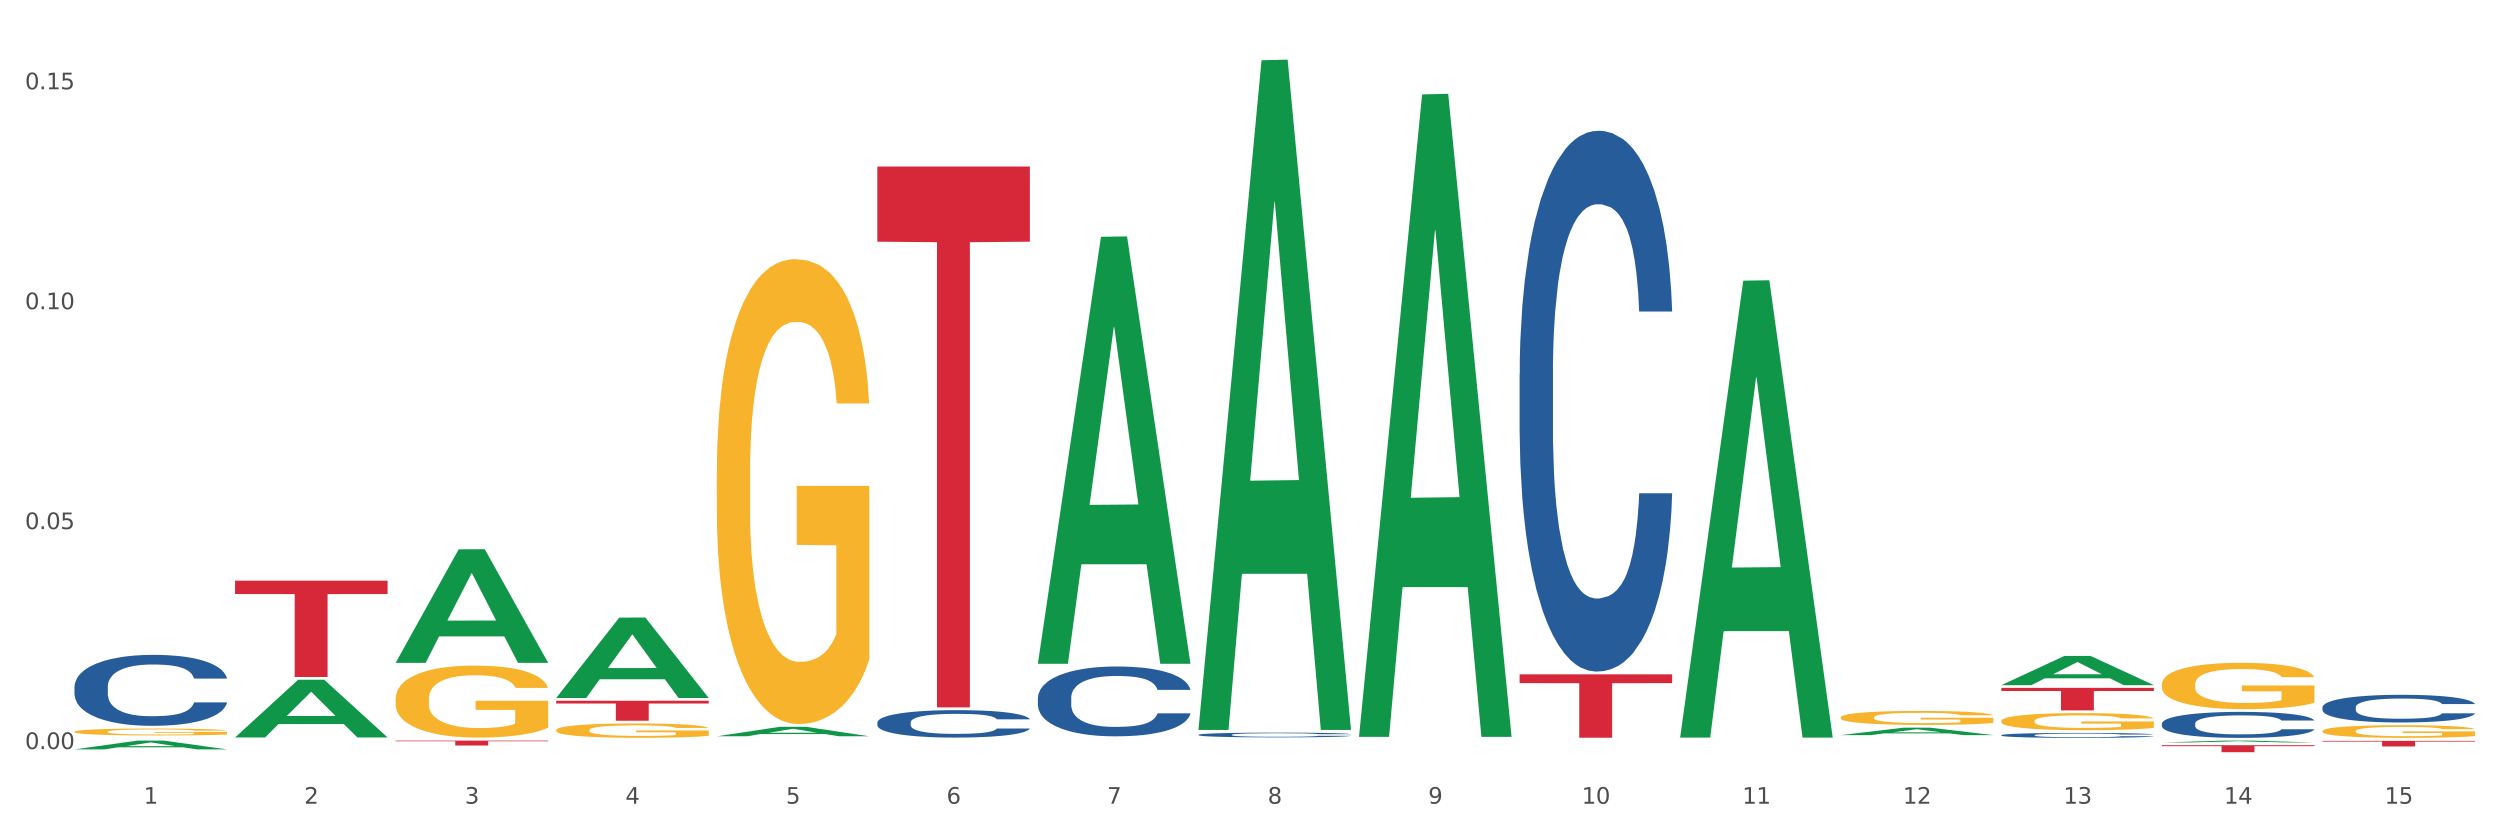
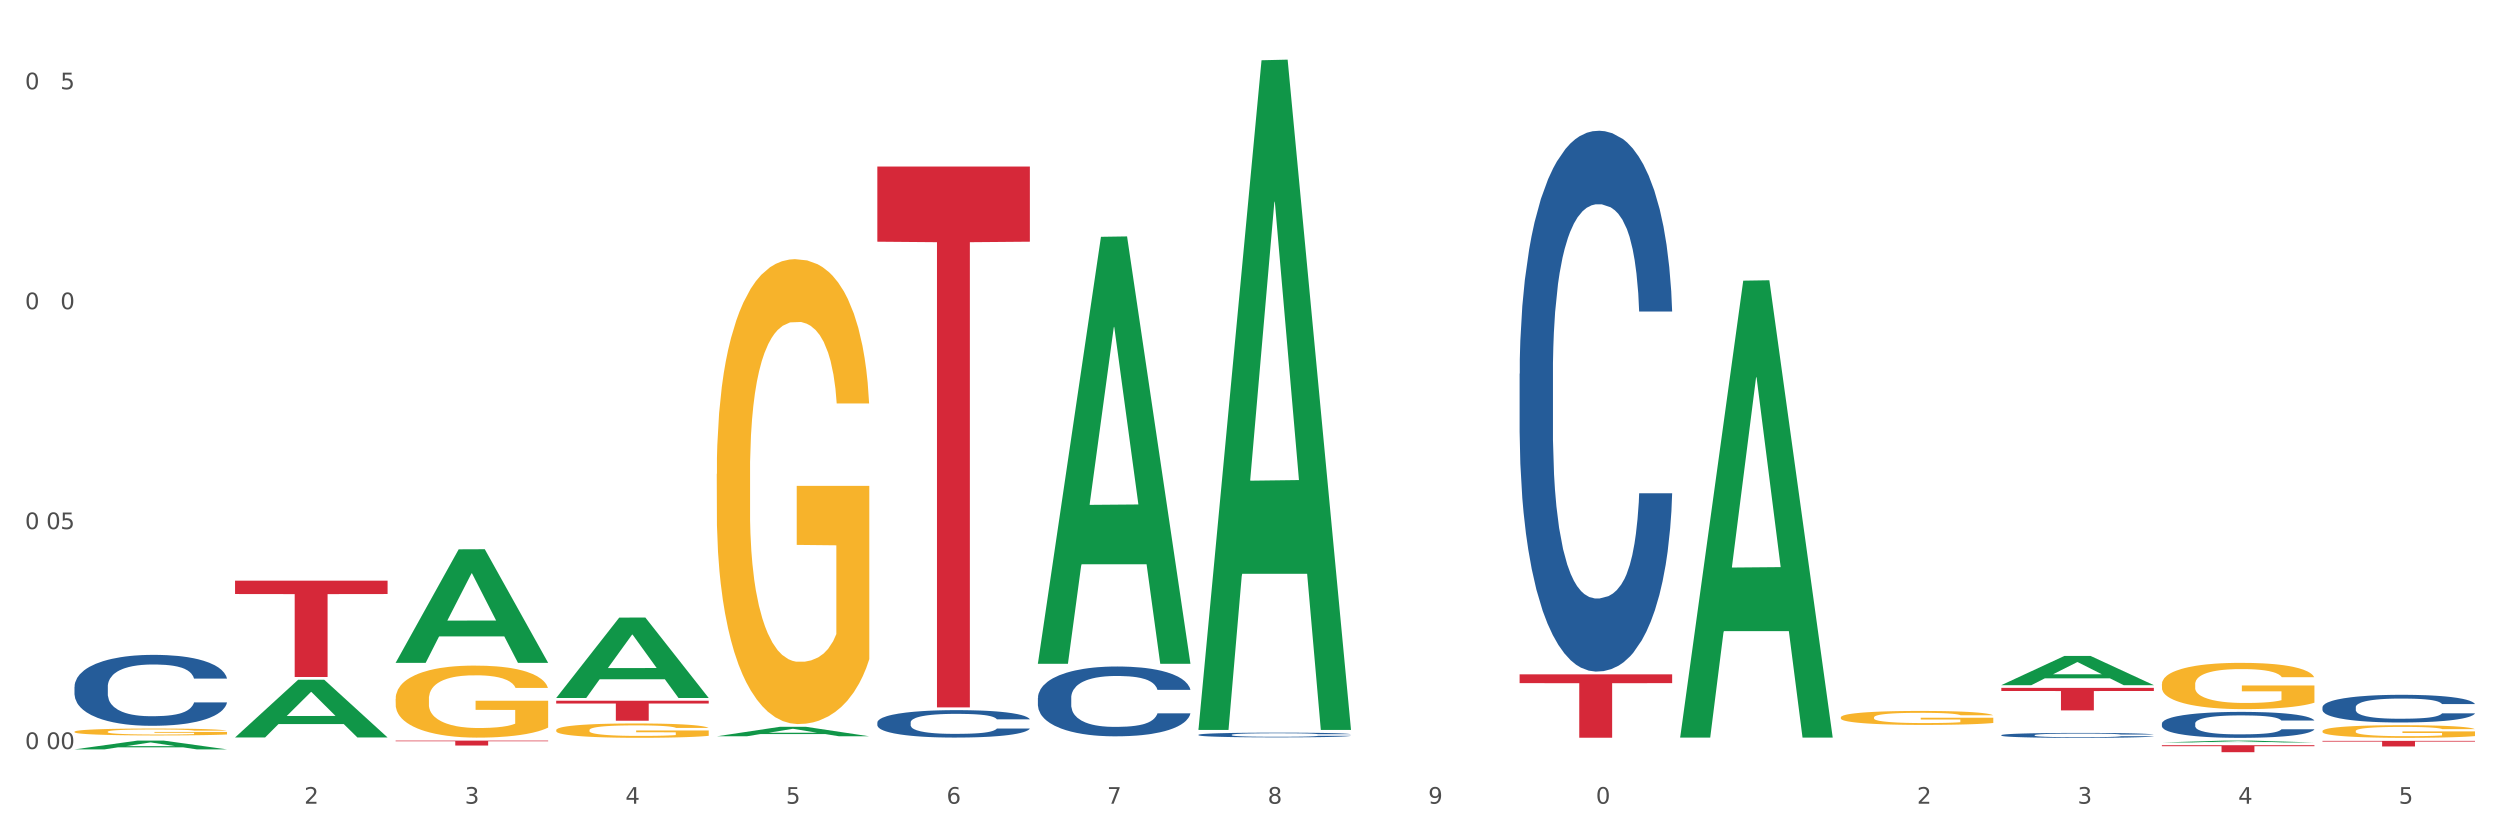
<svg xmlns="http://www.w3.org/2000/svg" xmlns:xlink="http://www.w3.org/1999/xlink" width="1080pt" height="360pt" viewBox="0 0 1080 360" version="1.1">
  <rect x="0" y="0" width="1080" height="360" fill="#333333" stroke="none" />
  <defs>
    <style type="text/css">*{stroke-linejoin: round; stroke-linecap: butt}</style>
  </defs>
  <g id="figure_1">
    <g id="patch_1">
      <path d="M 0 360  L 1080 360  L 1080 0  L 0 0  z " style="fill: #ffffff; stroke: #ffffff; stroke-linejoin: miter" />
    </g>
    <g id="axes_1">
      <g id="matplotlib.axis_1">
        <g id="xtick_1">
          <g id="text_1">
            <g style="fill: #4d4d4d" transform="translate(62.07 347.204) scale(0.096 -0.096)">
              <defs>
-                 <path id="DejaVuSans-31" d="M 794 531  L 1825 531  L 1825 4091  L 703 3866  L 703 4441  L 1819 4666  L 2450 4666  L 2450 531  L 3481 531  L 3481 0  L 794 0  L 794 531  z " transform="scale(0.016)" />
-               </defs>
+                 </defs>
              <use xlink:href="#DejaVuSans-31" />
            </g>
          </g>
        </g>
        <g id="xtick_2">
          <g id="text_2">
            <g style="fill: #4d4d4d" transform="translate(131.436 347.204) scale(0.096 -0.096)">
              <defs>
                <path id="DejaVuSans-32" d="M 1228 531  L 3431 531  L 3431 0  L 469 0  L 469 531  Q 828 903 1448 1529  Q 2069 2156 2228 2338  Q 2531 2678 2651 2914  Q 2772 3150 2772 3378  Q 2772 3750 2511 3984  Q 2250 4219 1831 4219  Q 1534 4219 1204 4116  Q 875 4013 500 3803  L 500 4441  Q 881 4594 1212 4672  Q 1544 4750 1819 4750  Q 2544 4750 2975 4387  Q 3406 4025 3406 3419  Q 3406 3131 3298 2873  Q 3191 2616 2906 2266  Q 2828 2175 2409 1742  Q 1991 1309 1228 531  z " transform="scale(0.016)" />
              </defs>
              <use xlink:href="#DejaVuSans-32" />
            </g>
          </g>
        </g>
        <g id="xtick_3">
          <g id="text_3">
            <g style="fill: #4d4d4d" transform="translate(200.802 347.204) scale(0.096 -0.096)">
              <defs>
                <path id="DejaVuSans-33" d="M 2597 2516  Q 3050 2419 3304 2112  Q 3559 1806 3559 1356  Q 3559 666 3084 287  Q 2609 -91 1734 -91  Q 1441 -91 1130 -33  Q 819 25 488 141  L 488 750  Q 750 597 1062 519  Q 1375 441 1716 441  Q 2309 441 2620 675  Q 2931 909 2931 1356  Q 2931 1769 2642 2001  Q 2353 2234 1838 2234  L 1294 2234  L 1294 2753  L 1863 2753  Q 2328 2753 2575 2939  Q 2822 3125 2822 3475  Q 2822 3834 2567 4026  Q 2313 4219 1838 4219  Q 1578 4219 1281 4162  Q 984 4106 628 3988  L 628 4550  Q 988 4650 1302 4700  Q 1616 4750 1894 4750  Q 2613 4750 3031 4423  Q 3450 4097 3450 3541  Q 3450 3153 3228 2886  Q 3006 2619 2597 2516  z " transform="scale(0.016)" />
              </defs>
              <use xlink:href="#DejaVuSans-33" />
            </g>
          </g>
        </g>
        <g id="xtick_4">
          <g id="text_4">
            <g style="fill: #4d4d4d" transform="translate(270.169 347.204) scale(0.096 -0.096)">
              <defs>
                <path id="DejaVuSans-34" d="M 2419 4116  L 825 1625  L 2419 1625  L 2419 4116  z M 2253 4666  L 3047 4666  L 3047 1625  L 3713 1625  L 3713 1100  L 3047 1100  L 3047 0  L 2419 0  L 2419 1100  L 313 1100  L 313 1709  L 2253 4666  z " transform="scale(0.016)" />
              </defs>
              <use xlink:href="#DejaVuSans-34" />
            </g>
          </g>
        </g>
        <g id="xtick_5">
          <g id="text_5">
            <g style="fill: #4d4d4d" transform="translate(339.535 347.204) scale(0.096 -0.096)">
              <defs>
                <path id="DejaVuSans-35" d="M 691 4666  L 3169 4666  L 3169 4134  L 1269 4134  L 1269 2991  Q 1406 3038 1543 3061  Q 1681 3084 1819 3084  Q 2600 3084 3056 2656  Q 3513 2228 3513 1497  Q 3513 744 3044 326  Q 2575 -91 1722 -91  Q 1428 -91 1123 -41  Q 819 9 494 109  L 494 744  Q 775 591 1075 516  Q 1375 441 1709 441  Q 2250 441 2565 725  Q 2881 1009 2881 1497  Q 2881 1984 2565 2268  Q 2250 2553 1709 2553  Q 1456 2553 1204 2497  Q 953 2441 691 2322  L 691 4666  z " transform="scale(0.016)" />
              </defs>
              <use xlink:href="#DejaVuSans-35" />
            </g>
          </g>
        </g>
        <g id="xtick_6">
          <g id="text_6">
            <g style="fill: #4d4d4d" transform="translate(408.901 347.204) scale(0.096 -0.096)">
              <defs>
                <path id="DejaVuSans-36" d="M 2113 2584  Q 1688 2584 1439 2293  Q 1191 2003 1191 1497  Q 1191 994 1439 701  Q 1688 409 2113 409  Q 2538 409 2786 701  Q 3034 994 3034 1497  Q 3034 2003 2786 2293  Q 2538 2584 2113 2584  z M 3366 4563  L 3366 3988  Q 3128 4100 2886 4159  Q 2644 4219 2406 4219  Q 1781 4219 1451 3797  Q 1122 3375 1075 2522  Q 1259 2794 1537 2939  Q 1816 3084 2150 3084  Q 2853 3084 3261 2657  Q 3669 2231 3669 1497  Q 3669 778 3244 343  Q 2819 -91 2113 -91  Q 1303 -91 875 529  Q 447 1150 447 2328  Q 447 3434 972 4092  Q 1497 4750 2381 4750  Q 2619 4750 2861 4703  Q 3103 4656 3366 4563  z " transform="scale(0.016)" />
              </defs>
              <use xlink:href="#DejaVuSans-36" />
            </g>
          </g>
        </g>
        <g id="xtick_7">
          <g id="text_7">
            <g style="fill: #4d4d4d" transform="translate(478.267 347.204) scale(0.096 -0.096)">
              <defs>
                <path id="DejaVuSans-37" d="M 525 4666  L 3525 4666  L 3525 4397  L 1831 0  L 1172 0  L 2766 4134  L 525 4134  L 525 4666  z " transform="scale(0.016)" />
              </defs>
              <use xlink:href="#DejaVuSans-37" />
            </g>
          </g>
        </g>
        <g id="xtick_8">
          <g id="text_8">
            <g style="fill: #4d4d4d" transform="translate(547.634 347.204) scale(0.096 -0.096)">
              <defs>
                <path id="DejaVuSans-38" d="M 2034 2216  Q 1584 2216 1326 1975  Q 1069 1734 1069 1313  Q 1069 891 1326 650  Q 1584 409 2034 409  Q 2484 409 2743 651  Q 3003 894 3003 1313  Q 3003 1734 2745 1975  Q 2488 2216 2034 2216  z M 1403 2484  Q 997 2584 770 2862  Q 544 3141 544 3541  Q 544 4100 942 4425  Q 1341 4750 2034 4750  Q 2731 4750 3128 4425  Q 3525 4100 3525 3541  Q 3525 3141 3298 2862  Q 3072 2584 2669 2484  Q 3125 2378 3379 2068  Q 3634 1759 3634 1313  Q 3634 634 3220 271  Q 2806 -91 2034 -91  Q 1263 -91 848 271  Q 434 634 434 1313  Q 434 1759 690 2068  Q 947 2378 1403 2484  z M 1172 3481  Q 1172 3119 1398 2916  Q 1625 2713 2034 2713  Q 2441 2713 2670 2916  Q 2900 3119 2900 3481  Q 2900 3844 2670 4047  Q 2441 4250 2034 4250  Q 1625 4250 1398 4047  Q 1172 3844 1172 3481  z " transform="scale(0.016)" />
              </defs>
              <use xlink:href="#DejaVuSans-38" />
            </g>
          </g>
        </g>
        <g id="xtick_9">
          <g id="text_9">
            <g style="fill: #4d4d4d" transform="translate(617 347.204) scale(0.096 -0.096)">
              <defs>
                <path id="DejaVuSans-39" d="M 703 97  L 703 672  Q 941 559 1184 500  Q 1428 441 1663 441  Q 2288 441 2617 861  Q 2947 1281 2994 2138  Q 2813 1869 2534 1725  Q 2256 1581 1919 1581  Q 1219 1581 811 2004  Q 403 2428 403 3163  Q 403 3881 828 4315  Q 1253 4750 1959 4750  Q 2769 4750 3195 4129  Q 3622 3509 3622 2328  Q 3622 1225 3098 567  Q 2575 -91 1691 -91  Q 1453 -91 1209 -44  Q 966 3 703 97  z M 1959 2075  Q 2384 2075 2632 2365  Q 2881 2656 2881 3163  Q 2881 3666 2632 3958  Q 2384 4250 1959 4250  Q 1534 4250 1286 3958  Q 1038 3666 1038 3163  Q 1038 2656 1286 2365  Q 1534 2075 1959 2075  z " transform="scale(0.016)" />
              </defs>
              <use xlink:href="#DejaVuSans-39" />
            </g>
          </g>
        </g>
        <g id="xtick_10">
          <g id="text_10">
            <g style="fill: #4d4d4d" transform="translate(683.312 347.204) scale(0.096 -0.096)">
              <defs>
                <path id="DejaVuSans-30" d="M 2034 4250  Q 1547 4250 1301 3770  Q 1056 3291 1056 2328  Q 1056 1369 1301 889  Q 1547 409 2034 409  Q 2525 409 2770 889  Q 3016 1369 3016 2328  Q 3016 3291 2770 3770  Q 2525 4250 2034 4250  z M 2034 4750  Q 2819 4750 3233 4129  Q 3647 3509 3647 2328  Q 3647 1150 3233 529  Q 2819 -91 2034 -91  Q 1250 -91 836 529  Q 422 1150 422 2328  Q 422 3509 836 4129  Q 1250 4750 2034 4750  z " transform="scale(0.016)" />
              </defs>
              <use xlink:href="#DejaVuSans-31" />
              <use xlink:href="#DejaVuSans-30" transform="translate(63.623 0)" />
            </g>
          </g>
        </g>
        <g id="xtick_11">
          <g id="text_11">
            <g style="fill: #4d4d4d" transform="translate(752.678 347.204) scale(0.096 -0.096)">
              <use xlink:href="#DejaVuSans-31" />
              <use xlink:href="#DejaVuSans-31" transform="translate(63.623 0)" />
            </g>
          </g>
        </g>
        <g id="xtick_12">
          <g id="text_12">
            <g style="fill: #4d4d4d" transform="translate(822.044 347.204) scale(0.096 -0.096)">
              <use xlink:href="#DejaVuSans-31" />
              <use xlink:href="#DejaVuSans-32" transform="translate(63.623 0)" />
            </g>
          </g>
        </g>
        <g id="xtick_13">
          <g id="text_13">
            <g style="fill: #4d4d4d" transform="translate(891.411 347.204) scale(0.096 -0.096)">
              <use xlink:href="#DejaVuSans-31" />
              <use xlink:href="#DejaVuSans-33" transform="translate(63.623 0)" />
            </g>
          </g>
        </g>
        <g id="xtick_14">
          <g id="text_14">
            <g style="fill: #4d4d4d" transform="translate(960.777 347.204) scale(0.096 -0.096)">
              <use xlink:href="#DejaVuSans-31" />
              <use xlink:href="#DejaVuSans-34" transform="translate(63.623 0)" />
            </g>
          </g>
        </g>
        <g id="xtick_15">
          <g id="text_15">
            <g style="fill: #4d4d4d" transform="translate(1030.143 347.204) scale(0.096 -0.096)">
              <use xlink:href="#DejaVuSans-31" />
              <use xlink:href="#DejaVuSans-35" transform="translate(63.623 0)" />
            </g>
          </g>
        </g>
        <g id="xtick_16" />
        <g id="xtick_17" />
        <g id="xtick_18" />
        <g id="xtick_19" />
        <g id="xtick_20" />
        <g id="xtick_21" />
        <g id="xtick_22" />
        <g id="xtick_23" />
        <g id="xtick_24" />
        <g id="xtick_25" />
        <g id="xtick_26" />
        <g id="xtick_27" />
        <g id="xtick_28" />
        <g id="xtick_29" />
      </g>
      <g id="matplotlib.axis_2">
        <g id="ytick_1">
          <g id="text_16">
            <g style="fill: #4d4d4d" transform="translate(10.8 323.58) scale(0.096 -0.096)">
              <defs>
-                 <path id="DejaVuSans-2e" d="M 684 794  L 1344 794  L 1344 0  L 684 0  L 684 794  z " transform="scale(0.016)" />
-               </defs>
+                 </defs>
              <use xlink:href="#DejaVuSans-30" />
              <use xlink:href="#DejaVuSans-2e" transform="translate(63.623 0)" />
              <use xlink:href="#DejaVuSans-30" transform="translate(95.41 0)" />
              <use xlink:href="#DejaVuSans-30" transform="translate(159.033 0)" />
            </g>
          </g>
        </g>
        <g id="ytick_2">
          <g id="text_17">
            <g style="fill: #4d4d4d" transform="translate(10.8 228.578) scale(0.096 -0.096)">
              <use xlink:href="#DejaVuSans-30" />
              <use xlink:href="#DejaVuSans-2e" transform="translate(63.623 0)" />
              <use xlink:href="#DejaVuSans-30" transform="translate(95.41 0)" />
              <use xlink:href="#DejaVuSans-35" transform="translate(159.033 0)" />
            </g>
          </g>
        </g>
        <g id="ytick_3">
          <g id="text_18">
            <g style="fill: #4d4d4d" transform="translate(10.8 133.575) scale(0.096 -0.096)">
              <use xlink:href="#DejaVuSans-30" />
              <use xlink:href="#DejaVuSans-2e" transform="translate(63.623 0)" />
              <use xlink:href="#DejaVuSans-31" transform="translate(95.41 0)" />
              <use xlink:href="#DejaVuSans-30" transform="translate(159.033 0)" />
            </g>
          </g>
        </g>
        <g id="ytick_4">
          <g id="text_19">
            <g style="fill: #4d4d4d" transform="translate(10.8 38.573) scale(0.096 -0.096)">
              <use xlink:href="#DejaVuSans-30" />
              <use xlink:href="#DejaVuSans-2e" transform="translate(63.623 0)" />
              <use xlink:href="#DejaVuSans-31" transform="translate(95.41 0)" />
              <use xlink:href="#DejaVuSans-35" transform="translate(159.033 0)" />
            </g>
          </g>
        </g>
        <g id="ytick_5" />
        <g id="ytick_6" />
        <g id="ytick_7" />
      </g>
      <g id="PolyCollection_1">
        <path d="M 32.175 323.729  L 32.243 323.725  L 59.417 319.936  L 70.695 319.933  L 98.073 323.736  L 85.029 323.736  L 79.119 322.85  L 51.061 322.85  L 50.857 322.865  L 45.151 323.736  L 32.175 323.736  L 32.175 323.729  L 54.594 322.322  L 75.586 322.318  L 65.192 320.743  L 65.056 320.736  L 64.92 320.747  L 54.526 322.318  L 54.594 322.322  L 32.175 323.729  z " clip-path="url(#p3343a442d0)" style="fill: #109648" />
        <path d="M 101.541 318.549  L 101.609 318.525  L 128.784 293.657  L 140.061 293.633  L 167.439 318.595  L 154.395 318.595  L 148.485 312.783  L 120.427 312.783  L 120.224 312.876  L 114.517 318.595  L 101.541 318.595  L 101.541 318.549  L 123.96 309.314  L 144.952 309.29  L 134.558 298.954  L 134.422 298.907  L 134.286 298.977  L 123.892 309.29  L 123.96 309.314  L 101.541 318.549  z " clip-path="url(#p3343a442d0)" style="fill: #109648" />
        <path d="M 795.203 318.75  L 795.281 318.75  L 795.281 318.75  L 795.515 318.75  L 796.372 318.749  L 797.462 318.749  L 799.332 318.748  L 800.344 318.748  L 801.669 318.748  L 804.395 318.747  L 807.511 318.747  L 809.692 318.747  L 811.327 318.747  L 814.988 318.746  L 817.092 318.746  L 819.273 318.746  L 821.142 318.746  L 824.258 318.746  L 826.75 318.746  L 829.632 318.746  L 832.047 318.746  L 835.241 318.746  L 839.914 318.746  L 841.706 318.746  L 844.121 318.746  L 846.613 318.746  L 848.638 318.747  L 850.975 318.747  L 853.39 318.747  L 855.727 318.747  L 857.362 318.748  L 858.687 318.748  L 859.855 318.748  L 860.712 318.749  L 861.101 318.749  L 846.847 318.749  L 846.457 318.749  L 845.678 318.749  L 844.899 318.748  L 844.043 318.748  L 842.718 318.748  L 841.55 318.748  L 839.603 318.748  L 837.811 318.747  L 836.331 318.747  L 834.54 318.747  L 830.723 318.747  L 827.997 318.747  L 826.283 318.747  L 824.18 318.747  L 822.388 318.747  L 820.285 318.748  L 818.649 318.748  L 817.014 318.748  L 816.079 318.748  L 814.677 318.748  L 813.742 318.748  L 812.496 318.749  L 811.795 318.749  L 810.548 318.749  L 810.003 318.75  L 809.77 318.75  L 809.614 318.75  L 809.614 318.752  L 810.081 318.752  L 810.471 318.753  L 811.094 318.753  L 812.262 318.753  L 813.976 318.754  L 815.767 318.754  L 817.247 318.754  L 818.649 318.754  L 820.051 318.754  L 821.765 318.754  L 823.167 318.754  L 825.27 318.755  L 827.763 318.755  L 829.71 318.755  L 833.683 318.755  L 835.474 318.754  L 837.188 318.754  L 839.057 318.754  L 840.537 318.754  L 841.394 318.754  L 842.796 318.754  L 843.887 318.754  L 844.822 318.754  L 845.445 318.753  L 846.146 318.753  L 846.691 318.753  L 846.847 318.753  L 861.101 318.753  L 860.79 318.753  L 860.245 318.753  L 859.154 318.754  L 858.297 318.754  L 856.973 318.754  L 855.571 318.755  L 853.624 318.755  L 851.832 318.755  L 849.963 318.755  L 847.937 318.755  L 844.276 318.756  L 842.952 318.756  L 840.148 318.756  L 837.967 318.756  L 834.773 318.756  L 831.502 318.756  L 828.074 318.756  L 825.037 318.756  L 821.687 318.756  L 819.584 318.756  L 817.247 318.756  L 814.521 318.756  L 811.951 318.755  L 809.536 318.755  L 807.277 318.755  L 805.174 318.755  L 802.448 318.754  L 800.422 318.754  L 798.942 318.754  L 797.93 318.753  L 796.917 318.753  L 796.372 318.753  L 795.515 318.752  L 795.203 318.751  L 795.203 318.75  z " clip-path="url(#p3343a442d0)" style="fill: #255c99" />
        <path d="M 864.57 317.579  L 864.648 317.577  L 864.648 317.523  L 864.881 317.448  L 865.738 317.312  L 866.829 317.208  L 868.698 317.087  L 869.711 317.037  L 871.035 316.98  L 873.761 316.888  L 876.877 316.81  L 879.058 316.767  L 880.694 316.74  L 884.355 316.691  L 886.458 316.67  L 888.639 316.652  L 890.508 316.641  L 893.624 316.627  L 896.117 316.621  L 898.999 316.619  L 901.413 316.621  L 904.607 316.629  L 909.281 316.652  L 911.072 316.666  L 913.487 316.689  L 915.979 316.721  L 918.005 316.752  L 920.341 316.797  L 922.756 316.855  L 925.093 316.929  L 926.729 316.998  L 928.053 317.07  L 929.221 317.158  L 930.078 317.253  L 930.468 317.333  L 916.213 317.333  L 915.824 317.261  L 915.045 317.183  L 914.266 317.13  L 913.409 317.087  L 912.085 317.039  L 910.916 317.007  L 908.969 316.97  L 907.177 316.947  L 905.697 316.933  L 903.906 316.922  L 900.089 316.91  L 897.363 316.91  L 895.649 316.914  L 893.546 316.924  L 891.754 316.937  L 889.651 316.961  L 888.016 316.986  L 886.38 317.019  L 885.445 317.043  L 884.043 317.085  L 883.108 317.121  L 881.862 317.181  L 881.161 317.224  L 879.915 317.335  L 879.369 317.417  L 879.136 317.474  L 878.98 317.536  L 878.98 317.841  L 879.447 317.977  L 879.837 318.036  L 880.46 318.102  L 881.628 318.188  L 883.342 318.272  L 885.134 318.332  L 886.614 318.37  L 888.016 318.397  L 889.418 318.418  L 891.131 318.438  L 892.533 318.45  L 894.637 318.461  L 897.129 318.467  L 899.076 318.467  L 903.049 318.457  L 904.841 318.448  L 906.554 318.434  L 908.424 318.412  L 909.904 318.389  L 910.76 318.371  L 912.163 318.334  L 913.253 318.295  L 914.188 318.25  L 914.811 318.211  L 915.512 318.153  L 916.057 318.087  L 916.213 318.051  L 930.468 318.051  L 930.156 318.122  L 929.611 318.19  L 928.52 318.282  L 927.663 318.334  L 926.339 318.399  L 924.937 318.453  L 922.99 318.514  L 921.198 318.559  L 919.329 318.598  L 917.304 318.633  L 913.643 318.682  L 912.318 318.695  L 909.514 318.719  L 907.333 318.733  L 904.14 318.746  L 900.868 318.754  L 897.441 318.756  L 894.403 318.752  L 891.053 318.74  L 888.95 318.729  L 886.614 318.711  L 883.887 318.684  L 881.317 318.651  L 878.902 318.612  L 876.643 318.567  L 874.54 318.516  L 871.814 318.432  L 869.789 318.35  L 868.309 318.274  L 867.296 318.21  L 866.283 318.128  L 865.738 318.071  L 864.881 317.934  L 864.57 317.808  L 864.57 317.579  z " clip-path="url(#p3343a442d0)" style="fill: #255c99" />
        <path d="M 517.739 317.422  L 517.816 317.42  L 517.816 317.367  L 518.05 317.296  L 518.907 317.165  L 519.997 317.066  L 521.867 316.95  L 522.88 316.901  L 524.204 316.847  L 526.93 316.759  L 530.046 316.684  L 532.227 316.643  L 533.863 316.617  L 537.523 316.57  L 539.627 316.549  L 541.808 316.533  L 543.677 316.521  L 546.793 316.508  L 549.285 316.503  L 552.167 316.501  L 554.582 316.503  L 557.776 316.51  L 562.449 316.533  L 564.241 316.546  L 566.656 316.568  L 569.148 316.598  L 571.173 316.628  L 573.51 316.671  L 575.925 316.727  L 578.262 316.798  L 579.898 316.864  L 581.222 316.933  L 582.39 317.017  L 583.247 317.109  L 583.636 317.186  L 569.382 317.186  L 568.992 317.117  L 568.214 317.042  L 567.435 316.991  L 566.578 316.95  L 565.254 316.903  L 564.085 316.873  L 562.138 316.838  L 560.346 316.815  L 558.866 316.802  L 557.075 316.791  L 553.258 316.78  L 550.532 316.78  L 548.818 316.783  L 546.715 316.793  L 544.923 316.806  L 542.82 316.828  L 541.184 316.853  L 539.549 316.884  L 538.614 316.907  L 537.212 316.948  L 536.277 316.982  L 535.031 317.04  L 534.33 317.081  L 533.084 317.188  L 532.538 317.266  L 532.305 317.321  L 532.149 317.38  L 532.149 317.672  L 532.616 317.803  L 533.006 317.859  L 533.629 317.923  L 534.797 318.005  L 536.511 318.086  L 538.302 318.144  L 539.782 318.18  L 541.184 318.206  L 542.587 318.226  L 544.3 318.245  L 545.702 318.256  L 547.805 318.267  L 550.298 318.273  L 552.245 318.273  L 556.218 318.264  L 558.009 318.254  L 559.723 318.241  L 561.593 318.221  L 563.073 318.198  L 563.929 318.181  L 565.331 318.146  L 566.422 318.108  L 567.357 318.065  L 567.98 318.028  L 568.681 317.972  L 569.226 317.908  L 569.382 317.874  L 583.636 317.874  L 583.325 317.942  L 582.78 318.007  L 581.689 318.095  L 580.832 318.146  L 579.508 318.208  L 578.106 318.26  L 576.159 318.318  L 574.367 318.361  L 572.498 318.398  L 570.472 318.432  L 566.811 318.479  L 565.487 318.492  L 562.683 318.515  L 560.502 318.528  L 557.308 318.541  L 554.037 318.548  L 550.61 318.55  L 547.572 318.546  L 544.222 318.535  L 542.119 318.524  L 539.782 318.507  L 537.056 318.481  L 534.486 318.449  L 532.071 318.412  L 529.812 318.369  L 527.709 318.32  L 524.983 318.239  L 522.957 318.161  L 521.477 318.088  L 520.465 318.026  L 519.452 317.947  L 518.907 317.893  L 518.05 317.762  L 517.739 317.641  L 517.739 317.422  z " clip-path="url(#p3343a442d0)" style="fill: #255c99" />
        <path d="M 656.471 161.463  L 656.549 161.25  L 656.549 155.275  L 656.783 147.167  L 657.639 132.23  L 658.73 120.921  L 660.599 107.691  L 661.612 102.143  L 662.936 95.955  L 665.662 85.926  L 668.778 77.391  L 670.959 72.697  L 672.595 69.709  L 676.256 64.375  L 678.359 62.028  L 680.54 60.107  L 682.41 58.827  L 685.525 57.333  L 688.018 56.693  L 690.9 56.48  L 693.315 56.693  L 696.508 57.547  L 701.182 60.107  L 702.973 61.601  L 705.388 64.161  L 707.881 67.576  L 709.906 70.99  L 712.243 75.897  L 714.657 82.299  L 716.994 90.407  L 718.63 97.876  L 719.954 105.771  L 721.123 115.373  L 721.979 125.829  L 722.369 134.577  L 708.114 134.577  L 707.725 126.682  L 706.946 118.147  L 706.167 112.386  L 705.31 107.691  L 703.986 102.357  L 702.818 98.943  L 700.87 94.888  L 699.079 92.328  L 697.599 90.834  L 695.807 89.554  L 691.99 88.274  L 689.264 88.274  L 687.55 88.7  L 685.447 89.767  L 683.656 91.261  L 681.553 93.821  L 679.917 96.595  L 678.281 100.223  L 677.346 102.783  L 675.944 107.478  L 675.01 111.319  L 673.763 117.933  L 673.062 122.628  L 671.816 134.791  L 671.271 143.753  L 671.037 149.941  L 670.881 156.769  L 670.881 190.056  L 671.349 204.993  L 671.738 211.394  L 672.361 218.649  L 673.53 228.038  L 675.243 237.213  L 677.035 243.828  L 678.515 247.882  L 679.917 250.87  L 681.319 253.217  L 683.033 255.351  L 684.435 256.631  L 686.538 257.911  L 689.03 258.551  L 690.978 258.551  L 694.95 257.485  L 696.742 256.418  L 698.456 254.924  L 700.325 252.577  L 701.805 250.016  L 702.662 248.096  L 704.064 244.042  L 705.154 239.774  L 706.089 234.866  L 706.712 230.599  L 707.413 224.197  L 707.959 216.942  L 708.114 213.101  L 722.369 213.101  L 722.057 220.783  L 721.512 228.251  L 720.422 238.28  L 719.565 244.042  L 718.241 251.083  L 716.838 257.058  L 714.891 263.673  L 713.1 268.58  L 711.23 272.848  L 709.205 276.689  L 705.544 282.023  L 704.22 283.517  L 701.416 286.078  L 699.235 287.571  L 696.041 289.065  L 692.769 289.918  L 689.342 290.132  L 686.304 289.705  L 682.955 288.425  L 680.852 287.144  L 678.515 285.224  L 675.789 282.237  L 673.218 278.609  L 670.803 274.342  L 668.544 269.434  L 666.441 263.886  L 663.715 254.711  L 661.69 245.749  L 660.21 237.427  L 659.197 230.385  L 658.185 221.423  L 657.639 215.235  L 656.783 200.298  L 656.471 186.429  L 656.471 161.463  z " clip-path="url(#p3343a442d0)" style="fill: #255c99" />
        <path d="M 448.372 301.482  L 448.45 301.454  L 448.45 300.683  L 448.684 299.636  L 449.541 297.707  L 450.631 296.247  L 452.501 294.539  L 453.513 293.823  L 454.837 293.024  L 457.564 291.729  L 460.679 290.627  L 462.861 290.021  L 464.496 289.635  L 468.157 288.946  L 470.26 288.643  L 472.441 288.395  L 474.311 288.23  L 477.427 288.037  L 479.919 287.955  L 482.801 287.927  L 485.216 287.955  L 488.41 288.065  L 493.083 288.395  L 494.875 288.588  L 497.289 288.919  L 499.782 289.36  L 501.807 289.8  L 504.144 290.434  L 506.559 291.261  L 508.896 292.307  L 510.531 293.272  L 511.856 294.291  L 513.024 295.531  L 513.881 296.881  L 514.27 298.01  L 500.016 298.01  L 499.626 296.991  L 498.847 295.889  L 498.068 295.145  L 497.212 294.539  L 495.887 293.85  L 494.719 293.409  L 492.772 292.886  L 490.98 292.555  L 489.5 292.363  L 487.709 292.197  L 483.892 292.032  L 481.165 292.032  L 479.452 292.087  L 477.349 292.225  L 475.557 292.418  L 473.454 292.748  L 471.818 293.106  L 470.183 293.575  L 469.248 293.905  L 467.846 294.511  L 466.911 295.007  L 465.665 295.861  L 464.964 296.468  L 463.717 298.038  L 463.172 299.195  L 462.938 299.994  L 462.783 300.876  L 462.783 305.173  L 463.25 307.102  L 463.639 307.928  L 464.263 308.865  L 465.431 310.077  L 467.145 311.262  L 468.936 312.116  L 470.416 312.639  L 471.818 313.025  L 473.22 313.328  L 474.934 313.604  L 476.336 313.769  L 478.439 313.934  L 480.932 314.017  L 482.879 314.017  L 486.852 313.879  L 488.643 313.741  L 490.357 313.548  L 492.226 313.245  L 493.706 312.915  L 494.563 312.667  L 495.965 312.143  L 497.056 311.592  L 497.99 310.959  L 498.614 310.408  L 499.315 309.581  L 499.86 308.645  L 500.016 308.149  L 514.27 308.149  L 513.959 309.14  L 513.413 310.105  L 512.323 311.4  L 511.466 312.143  L 510.142 313.053  L 508.74 313.824  L 506.792 314.678  L 505.001 315.312  L 503.131 315.863  L 501.106 316.359  L 497.445 317.047  L 496.121 317.24  L 493.317 317.571  L 491.136 317.764  L 487.942 317.956  L 484.671 318.067  L 481.243 318.094  L 478.206 318.039  L 474.856 317.874  L 472.753 317.709  L 470.416 317.461  L 467.69 317.075  L 465.119 316.607  L 462.705 316.056  L 460.446 315.422  L 458.343 314.706  L 455.616 313.521  L 453.591 312.364  L 452.111 311.289  L 451.099 310.38  L 450.086 309.223  L 449.541 308.424  L 448.684 306.496  L 448.372 304.705  L 448.372 301.482  z " clip-path="url(#p3343a442d0)" style="fill: #255c99" />
        <path d="M 933.936 312.576  L 934.014 312.566  L 934.014 312.279  L 934.247 311.889  L 935.104 311.172  L 936.195 310.629  L 938.064 309.993  L 939.077 309.727  L 940.401 309.429  L 943.127 308.948  L 946.243 308.538  L 948.424 308.312  L 950.06 308.169  L 953.721 307.913  L 955.824 307.8  L 958.005 307.708  L 959.874 307.646  L 962.99 307.574  L 965.483 307.544  L 968.365 307.533  L 970.779 307.544  L 973.973 307.585  L 978.647 307.708  L 980.438 307.779  L 982.853 307.902  L 985.346 308.066  L 987.371 308.23  L 989.708 308.466  L 992.122 308.773  L 994.459 309.163  L 996.095 309.522  L 997.419 309.901  L 998.587 310.362  L 999.444 310.864  L 999.834 311.284  L 985.579 311.284  L 985.19 310.905  L 984.411 310.495  L 983.632 310.219  L 982.775 309.993  L 981.451 309.737  L 980.283 309.573  L 978.335 309.378  L 976.544 309.255  L 975.064 309.183  L 973.272 309.122  L 969.455 309.06  L 966.729 309.06  L 965.015 309.081  L 962.912 309.132  L 961.121 309.204  L 959.018 309.327  L 957.382 309.46  L 955.746 309.634  L 954.811 309.757  L 953.409 309.983  L 952.475 310.167  L 951.228 310.485  L 950.527 310.711  L 949.281 311.295  L 948.736 311.725  L 948.502 312.022  L 948.346 312.35  L 948.346 313.949  L 948.814 314.667  L 949.203 314.974  L 949.826 315.323  L 950.995 315.773  L 952.708 316.214  L 954.5 316.532  L 955.98 316.727  L 957.382 316.87  L 958.784 316.983  L 960.498 317.085  L 961.9 317.147  L 964.003 317.208  L 966.495 317.239  L 968.443 317.239  L 972.415 317.188  L 974.207 317.137  L 975.92 317.065  L 977.79 316.952  L 979.27 316.829  L 980.127 316.737  L 981.529 316.542  L 982.619 316.337  L 983.554 316.101  L 984.177 315.896  L 984.878 315.589  L 985.423 315.241  L 985.579 315.056  L 999.834 315.056  L 999.522 315.425  L 998.977 315.784  L 997.886 316.265  L 997.03 316.542  L 995.705 316.88  L 994.303 317.167  L 992.356 317.485  L 990.564 317.721  L 988.695 317.926  L 986.67 318.11  L 983.009 318.366  L 981.685 318.438  L 978.88 318.561  L 976.699 318.633  L 973.506 318.705  L 970.234 318.746  L 966.807 318.756  L 963.769 318.735  L 960.42 318.674  L 958.317 318.612  L 955.98 318.52  L 953.253 318.377  L 950.683 318.202  L 948.268 317.998  L 946.009 317.762  L 943.906 317.495  L 941.18 317.055  L 939.155 316.624  L 937.675 316.224  L 936.662 315.886  L 935.65 315.456  L 935.104 315.159  L 934.247 314.441  L 933.936 313.775  L 933.936 312.576  z " clip-path="url(#p3343a442d0)" style="fill: #255c99" />
        <path d="M 170.907 286.269  L 170.975 286.223  L 198.15 237.304  L 209.427 237.258  L 236.805 286.361  L 223.762 286.361  L 217.851 274.927  L 189.794 274.927  L 189.59 275.111  L 183.883 286.361  L 170.907 286.361  L 170.907 286.269  L 193.326 268.103  L 214.319 268.057  L 203.924 247.724  L 203.788 247.632  L 203.653 247.77  L 193.258 268.057  L 193.326 268.103  L 170.907 286.269  z " clip-path="url(#p3343a442d0)" style="fill: #109648" />
        <path d="M 240.274 301.48  L 240.342 301.447  L 267.516 266.802  L 278.793 266.769  L 306.172 301.545  L 293.128 301.545  L 287.217 293.447  L 259.16 293.447  L 258.956 293.578  L 253.249 301.545  L 240.274 301.545  L 240.274 301.48  L 262.693 288.614  L 283.685 288.582  L 273.291 274.181  L 273.155 274.116  L 273.019 274.214  L 262.625 288.582  L 262.693 288.614  L 240.274 301.48  z " clip-path="url(#p3343a442d0)" style="fill: #109648" />
        <path d="M 1003.302 305.528  L 1003.38 305.517  L 1003.38 305.211  L 1003.614 304.796  L 1004.47 304.032  L 1005.561 303.453  L 1007.43 302.776  L 1008.443 302.492  L 1009.767 302.175  L 1012.494 301.662  L 1015.609 301.225  L 1017.79 300.985  L 1019.426 300.832  L 1023.087 300.559  L 1025.19 300.439  L 1027.371 300.341  L 1029.241 300.275  L 1032.356 300.199  L 1034.849 300.166  L 1037.731 300.155  L 1040.146 300.166  L 1043.339 300.21  L 1048.013 300.341  L 1049.805 300.417  L 1052.219 300.548  L 1054.712 300.723  L 1056.737 300.898  L 1059.074 301.149  L 1061.489 301.477  L 1063.825 301.891  L 1065.461 302.274  L 1066.785 302.678  L 1067.954 303.169  L 1068.811 303.704  L 1069.2 304.152  L 1054.945 304.152  L 1054.556 303.748  L 1053.777 303.311  L 1052.998 303.016  L 1052.141 302.776  L 1050.817 302.503  L 1049.649 302.328  L 1047.701 302.121  L 1045.91 301.99  L 1044.43 301.913  L 1042.638 301.848  L 1038.822 301.782  L 1036.095 301.782  L 1034.382 301.804  L 1032.278 301.859  L 1030.487 301.935  L 1028.384 302.066  L 1026.748 302.208  L 1025.112 302.394  L 1024.178 302.525  L 1022.775 302.765  L 1021.841 302.962  L 1020.594 303.3  L 1019.893 303.54  L 1018.647 304.163  L 1018.102 304.621  L 1017.868 304.938  L 1017.712 305.288  L 1017.712 306.991  L 1018.18 307.755  L 1018.569 308.083  L 1019.192 308.454  L 1020.361 308.935  L 1022.074 309.404  L 1023.866 309.743  L 1025.346 309.95  L 1026.748 310.103  L 1028.15 310.223  L 1029.864 310.333  L 1031.266 310.398  L 1033.369 310.464  L 1035.862 310.496  L 1037.809 310.496  L 1041.781 310.442  L 1043.573 310.387  L 1045.287 310.311  L 1047.156 310.191  L 1048.636 310.06  L 1049.493 309.961  L 1050.895 309.754  L 1051.986 309.535  L 1052.92 309.284  L 1053.543 309.066  L 1054.244 308.738  L 1054.79 308.367  L 1054.945 308.17  L 1069.2 308.17  L 1068.888 308.564  L 1068.343 308.946  L 1067.253 309.459  L 1066.396 309.754  L 1065.072 310.114  L 1063.67 310.42  L 1061.722 310.758  L 1059.931 311.01  L 1058.061 311.228  L 1056.036 311.425  L 1052.375 311.698  L 1051.051 311.774  L 1048.247 311.905  L 1046.066 311.981  L 1042.872 312.058  L 1039.6 312.102  L 1036.173 312.112  L 1033.135 312.091  L 1029.786 312.025  L 1027.683 311.96  L 1025.346 311.861  L 1022.62 311.708  L 1020.049 311.523  L 1017.634 311.304  L 1015.376 311.053  L 1013.272 310.769  L 1010.546 310.3  L 1008.521 309.841  L 1007.041 309.415  L 1006.028 309.055  L 1005.016 308.596  L 1004.47 308.28  L 1003.614 307.515  L 1003.302 306.805  L 1003.302 305.528  z " clip-path="url(#p3343a442d0)" style="fill: #255c99" />
        <path d="M 379.006 71.942  L 444.904 71.942  L 444.904 104.413  L 418.982 104.632  L 418.982 305.601  L 404.772 305.601  L 404.772 104.632  L 379.006 104.413  L 379.006 72.162  L 379.006 71.942  z " clip-path="url(#p3343a442d0)" style="fill: #d62839" />
        <path d="M 656.471 291.308  L 722.369 291.308  L 722.369 295.117  L 696.447 295.143  L 696.447 318.715  L 682.237 318.715  L 682.237 295.143  L 656.471 295.117  L 656.471 291.334  L 656.471 291.308  z " clip-path="url(#p3343a442d0)" style="fill: #d62839" />
        <path d="M 32.175 296.673  L 32.253 296.645  L 32.253 295.861  L 32.487 294.797  L 33.343 292.837  L 34.434 291.354  L 36.303 289.618  L 37.316 288.89  L 38.64 288.078  L 41.366 286.763  L 44.482 285.643  L 46.663 285.027  L 48.299 284.635  L 51.96 283.935  L 54.063 283.627  L 56.244 283.375  L 58.114 283.207  L 61.229 283.011  L 63.722 282.927  L 66.604 282.899  L 69.019 282.927  L 72.212 283.039  L 76.886 283.375  L 78.677 283.571  L 81.092 283.907  L 83.585 284.355  L 85.61 284.803  L 87.947 285.447  L 90.361 286.287  L 92.698 287.351  L 94.334 288.33  L 95.658 289.366  L 96.827 290.626  L 97.683 291.998  L 98.073 293.145  L 83.818 293.145  L 83.429 292.11  L 82.65 290.99  L 81.871 290.234  L 81.014 289.618  L 79.69 288.918  L 78.522 288.47  L 76.574 287.938  L 74.783 287.602  L 73.303 287.407  L 71.511 287.239  L 67.694 287.071  L 64.968 287.071  L 63.255 287.127  L 61.151 287.267  L 59.36 287.462  L 57.257 287.798  L 55.621 288.162  L 53.985 288.638  L 53.05 288.974  L 51.648 289.59  L 50.714 290.094  L 49.467 290.962  L 48.766 291.578  L 47.52 293.173  L 46.975 294.349  L 46.741 295.161  L 46.585 296.057  L 46.585 300.424  L 47.053 302.384  L 47.442 303.223  L 48.065 304.175  L 49.234 305.407  L 50.947 306.611  L 52.739 307.478  L 54.219 308.01  L 55.621 308.402  L 57.023 308.71  L 58.737 308.99  L 60.139 309.158  L 62.242 309.326  L 64.734 309.41  L 66.682 309.41  L 70.654 309.27  L 72.446 309.13  L 74.16 308.934  L 76.029 308.626  L 77.509 308.29  L 78.366 308.038  L 79.768 307.506  L 80.858 306.947  L 81.793 306.303  L 82.416 305.743  L 83.117 304.903  L 83.663 303.951  L 83.818 303.447  L 98.073 303.447  L 97.761 304.455  L 97.216 305.435  L 96.126 306.751  L 95.269 307.506  L 93.945 308.43  L 92.542 309.214  L 90.595 310.082  L 88.804 310.726  L 86.934 311.286  L 84.909 311.79  L 81.248 312.489  L 79.924 312.685  L 77.12 313.021  L 74.939 313.217  L 71.745 313.413  L 68.473 313.525  L 65.046 313.553  L 62.008 313.497  L 58.659 313.329  L 56.556 313.161  L 54.219 312.909  L 51.493 312.517  L 48.922 312.042  L 46.507 311.482  L 44.248 310.838  L 42.145 310.11  L 39.419 308.906  L 37.394 307.73  L 35.914 306.639  L 34.901 305.715  L 33.889 304.539  L 33.343 303.727  L 32.487 301.768  L 32.175 299.948  L 32.175 296.673  z " clip-path="url(#p3343a442d0)" style="fill: #255c99" />
        <path d="M 240.274 315.403  L 240.351 315.397  L 240.351 315.193  L 240.507 315.017  L 241.285 314.592  L 242.452 314.241  L 243.308 314.054  L 244.164 313.901  L 245.175 313.748  L 246.42 313.589  L 248.676 313.356  L 250.077 313.237  L 251.788 313.113  L 254.9 312.931  L 257.157 312.829  L 259.491 312.744  L 263.303 312.642  L 265.793 312.597  L 268.438 312.563  L 271.628 312.54  L 274.04 312.534  L 279.33 312.551  L 283.843 312.603  L 286.021 312.642  L 288.822 312.71  L 290.3 312.756  L 292.712 312.846  L 295.202 312.965  L 296.913 313.067  L 299.481 313.26  L 301.426 313.453  L 303.215 313.691  L 304.149 313.855  L 304.849 314.008  L 305.471 314.184  L 306.094 314.462  L 292.089 314.462  L 291.545 314.263  L 290.689 314.076  L 289.444 313.895  L 288.355 313.782  L 286.488 313.64  L 284.776 313.549  L 282.987 313.481  L 280.808 313.424  L 279.097 313.396  L 276.685 313.373  L 271.939 313.379  L 268.749 313.424  L 266.571 313.481  L 265.17 313.532  L 263.925 313.589  L 262.525 313.668  L 260.891 313.787  L 259.724 313.895  L 258.557 314.031  L 257.623 314.167  L 256.768 314.326  L 256.067 314.496  L 255.523 314.672  L 255.056 314.887  L 254.667 315.244  L 254.667 316.021  L 254.823 316.196  L 255.212 316.429  L 255.678 316.604  L 256.456 316.814  L 257.157 316.956  L 258.479 317.16  L 259.957 317.33  L 261.124 317.438  L 262.291 317.528  L 264.314 317.653  L 266.571 317.755  L 268.516 317.818  L 271.161 317.874  L 272.95 317.897  L 274.506 317.908  L 278.319 317.908  L 281.042 317.891  L 284.076 317.852  L 286.41 317.801  L 288.355 317.738  L 290.533 317.636  L 291.934 317.54  L 291.934 316.355  L 274.818 316.349  L 274.818 315.561  L 306.172 315.561  L 306.172 317.874  L 304.849 317.993  L 303.371 318.101  L 301.815 318.197  L 299.481 318.316  L 296.68 318.43  L 294.19 318.509  L 291.545 318.577  L 288.433 318.639  L 284.387 318.696  L 281.897 318.719  L 278.785 318.736  L 275.129 318.742  L 271.939 318.73  L 268.827 318.702  L 265.559 318.651  L 262.369 318.577  L 259.957 318.503  L 257.546 318.413  L 254.978 318.294  L 252.955 318.18  L 251.399 318.078  L 249.688 317.948  L 247.82 317.778  L 246.42 317.625  L 245.175 317.466  L 243.853 317.262  L 242.919 317.086  L 241.985 316.865  L 241.441 316.701  L 240.818 316.446  L 240.351 316.089  L 240.274 315.403  z " clip-path="url(#p3343a442d0)" style="fill: #f7b32b" />
        <path d="M 379.006 312.105  L 379.084 312.094  L 379.084 311.791  L 379.318 311.379  L 380.175 310.621  L 381.265 310.048  L 383.134 309.376  L 384.147 309.095  L 385.471 308.781  L 388.198 308.272  L 391.313 307.839  L 393.494 307.601  L 395.13 307.449  L 398.791 307.179  L 400.894 307.059  L 403.075 306.962  L 404.945 306.897  L 408.06 306.821  L 410.553 306.789  L 413.435 306.778  L 415.85 306.789  L 419.043 306.832  L 423.717 306.962  L 425.509 307.038  L 427.923 307.168  L 430.416 307.341  L 432.441 307.514  L 434.778 307.763  L 437.193 308.088  L 439.529 308.499  L 441.165 308.878  L 442.489 309.279  L 443.658 309.766  L 444.515 310.297  L 444.904 310.741  L 430.65 310.741  L 430.26 310.34  L 429.481 309.907  L 428.702 309.615  L 427.845 309.376  L 426.521 309.106  L 425.353 308.932  L 423.405 308.727  L 421.614 308.597  L 420.134 308.521  L 418.342 308.456  L 414.526 308.391  L 411.799 308.391  L 410.086 308.413  L 407.982 308.467  L 406.191 308.543  L 404.088 308.673  L 402.452 308.813  L 400.816 308.997  L 399.882 309.127  L 398.479 309.366  L 397.545 309.56  L 396.298 309.896  L 395.597 310.134  L 394.351 310.751  L 393.806 311.206  L 393.572 311.52  L 393.416 311.866  L 393.416 313.555  L 393.884 314.313  L 394.273 314.638  L 394.896 315.006  L 396.065 315.483  L 397.778 315.948  L 399.57 316.284  L 401.05 316.489  L 402.452 316.641  L 403.854 316.76  L 405.568 316.868  L 406.97 316.933  L 409.073 316.998  L 411.566 317.031  L 413.513 317.031  L 417.485 316.977  L 419.277 316.922  L 420.991 316.847  L 422.86 316.728  L 424.34 316.598  L 425.197 316.5  L 426.599 316.295  L 427.69 316.078  L 428.624 315.829  L 429.247 315.612  L 429.948 315.288  L 430.494 314.92  L 430.65 314.725  L 444.904 314.725  L 444.592 315.114  L 444.047 315.493  L 442.957 316.002  L 442.1 316.295  L 440.776 316.652  L 439.374 316.955  L 437.426 317.291  L 435.635 317.54  L 433.765 317.756  L 431.74 317.951  L 428.079 318.222  L 426.755 318.297  L 423.951 318.427  L 421.77 318.503  L 418.576 318.579  L 415.304 318.622  L 411.877 318.633  L 408.839 318.611  L 405.49 318.546  L 403.387 318.482  L 401.05 318.384  L 398.324 318.233  L 395.753 318.048  L 393.339 317.832  L 391.08 317.583  L 388.976 317.301  L 386.25 316.836  L 384.225 316.381  L 382.745 315.959  L 381.732 315.602  L 380.72 315.147  L 380.175 314.833  L 379.318 314.075  L 379.006 313.371  L 379.006 312.105  z " clip-path="url(#p3343a442d0)" style="fill: #255c99" />
        <path d="M 1003.302 315.815  L 1003.38 315.81  L 1003.38 315.631  L 1003.535 315.476  L 1004.314 315.101  L 1005.481 314.792  L 1006.336 314.627  L 1007.192 314.492  L 1008.204 314.358  L 1009.448 314.218  L 1011.705 314.013  L 1013.105 313.908  L 1014.817 313.798  L 1017.929 313.639  L 1020.185 313.549  L 1022.519 313.474  L 1026.331 313.384  L 1028.821 313.344  L 1031.466 313.314  L 1034.656 313.294  L 1037.068 313.289  L 1042.358 313.304  L 1046.871 313.349  L 1049.049 313.384  L 1051.85 313.444  L 1053.328 313.484  L 1055.74 313.564  L 1058.23 313.669  L 1059.942 313.758  L 1062.509 313.928  L 1064.454 314.098  L 1066.244 314.308  L 1067.177 314.452  L 1067.877 314.587  L 1068.5 314.742  L 1069.122 314.987  L 1055.118 314.987  L 1054.573 314.812  L 1053.717 314.647  L 1052.473 314.487  L 1051.383 314.388  L 1049.516 314.263  L 1047.805 314.183  L 1046.015 314.123  L 1043.837 314.073  L 1042.125 314.048  L 1039.713 314.028  L 1034.967 314.033  L 1031.777 314.073  L 1029.599 314.123  L 1028.199 314.168  L 1026.954 314.218  L 1025.553 314.288  L 1023.919 314.393  L 1022.752 314.487  L 1021.585 314.607  L 1020.652 314.727  L 1019.796 314.867  L 1019.096 315.017  L 1018.551 315.171  L 1018.084 315.361  L 1017.695 315.676  L 1017.695 316.36  L 1017.851 316.514  L 1018.24 316.719  L 1018.707 316.874  L 1019.485 317.058  L 1020.185 317.183  L 1021.508 317.363  L 1022.986 317.513  L 1024.153 317.608  L 1025.32 317.688  L 1027.343 317.797  L 1029.599 317.887  L 1031.544 317.942  L 1034.189 317.992  L 1035.979 318.012  L 1037.535 318.022  L 1041.347 318.022  L 1044.07 318.007  L 1047.104 317.972  L 1049.438 317.927  L 1051.383 317.872  L 1053.562 317.782  L 1054.962 317.698  L 1054.962 316.654  L 1037.846 316.649  L 1037.846 315.955  L 1069.2 315.955  L 1069.2 317.992  L 1067.877 318.097  L 1066.399 318.192  L 1064.843 318.277  L 1062.509 318.381  L 1059.708 318.481  L 1057.219 318.551  L 1054.573 318.611  L 1051.461 318.666  L 1047.416 318.716  L 1044.926 318.736  L 1041.814 318.751  L 1038.157 318.756  L 1034.967 318.746  L 1031.855 318.721  L 1028.588 318.676  L 1025.398 318.611  L 1022.986 318.546  L 1020.574 318.466  L 1018.007 318.362  L 1015.984 318.262  L 1014.428 318.172  L 1012.716 318.057  L 1010.849 317.907  L 1009.448 317.772  L 1008.204 317.633  L 1006.881 317.453  L 1005.947 317.298  L 1005.014 317.103  L 1004.469 316.959  L 1003.847 316.734  L 1003.38 316.419  L 1003.302 315.815  z " clip-path="url(#p3343a442d0)" style="fill: #f7b32b" />
        <path d="M 933.936 295.595  L 934.014 295.577  L 934.014 294.919  L 934.169 294.353  L 934.947 292.982  L 936.114 291.849  L 936.97 291.247  L 937.826 290.753  L 938.837 290.26  L 940.082 289.748  L 942.338 288.999  L 943.739 288.615  L 945.45 288.214  L 948.563 287.629  L 950.819 287.3  L 953.153 287.026  L 956.965 286.697  L 959.455 286.551  L 962.1 286.441  L 965.29 286.368  L 967.702 286.35  L 972.992 286.405  L 977.505 286.569  L 979.683 286.697  L 982.484 286.916  L 983.962 287.062  L 986.374 287.355  L 988.864 287.738  L 990.575 288.067  L 993.143 288.689  L 995.088 289.31  L 996.877 290.077  L 997.811 290.607  L 998.511 291.1  L 999.134 291.667  L 999.756 292.562  L 985.752 292.562  L 985.207 291.923  L 984.351 291.32  L 983.106 290.735  L 982.017 290.37  L 980.15 289.913  L 978.438 289.62  L 976.649 289.401  L 974.47 289.218  L 972.759 289.127  L 970.347 289.054  L 965.601 289.072  L 962.411 289.218  L 960.233 289.401  L 958.832 289.566  L 957.588 289.748  L 956.187 290.004  L 954.553 290.388  L 953.386 290.735  L 952.219 291.173  L 951.286 291.612  L 950.43 292.124  L 949.73 292.672  L 949.185 293.238  L 948.718 293.932  L 948.329 295.083  L 948.329 297.587  L 948.485 298.153  L 948.874 298.902  L 949.341 299.468  L 950.119 300.145  L 950.819 300.601  L 952.141 301.259  L 953.62 301.807  L 954.787 302.154  L 955.954 302.447  L 957.977 302.849  L 960.233 303.177  L 962.178 303.378  L 964.823 303.561  L 966.613 303.634  L 968.169 303.671  L 971.981 303.671  L 974.704 303.616  L 977.738 303.488  L 980.072 303.324  L 982.017 303.123  L 984.196 302.794  L 985.596 302.483  L 985.596 298.665  L 968.48 298.646  L 968.48 296.107  L 999.834 296.107  L 999.834 303.561  L 998.511 303.945  L 997.033 304.292  L 995.477 304.603  L 993.143 304.986  L 990.342 305.352  L 987.852 305.608  L 985.207 305.827  L 982.095 306.028  L 978.049 306.21  L 975.56 306.284  L 972.448 306.338  L 968.791 306.357  L 965.601 306.32  L 962.489 306.229  L 959.221 306.064  L 956.032 305.827  L 953.62 305.589  L 951.208 305.297  L 948.64 304.913  L 946.618 304.548  L 945.061 304.219  L 943.35 303.799  L 941.483 303.251  L 940.082 302.757  L 938.837 302.246  L 937.515 301.588  L 936.581 301.022  L 935.648 300.309  L 935.103 299.779  L 934.48 298.957  L 934.014 297.806  L 933.936 295.595  z " clip-path="url(#p3343a442d0)" style="fill: #f7b32b" />
-         <path d="M 864.57 311.47  L 864.647 311.463  L 864.647 311.221  L 864.803 311.011  L 865.581 310.506  L 866.748 310.088  L 867.604 309.865  L 868.46 309.683  L 869.471 309.501  L 870.716 309.312  L 872.972 309.035  L 874.373 308.894  L 876.084 308.745  L 879.196 308.53  L 881.453 308.408  L 883.787 308.307  L 887.599 308.186  L 890.089 308.132  L 892.734 308.091  L 895.924 308.064  L 898.336 308.058  L 903.626 308.078  L 908.139 308.138  L 910.317 308.186  L 913.118 308.267  L 914.596 308.321  L 917.008 308.428  L 919.498 308.57  L 921.209 308.691  L 923.777 308.921  L 925.722 309.15  L 927.511 309.433  L 928.445 309.629  L 929.145 309.811  L 929.767 310.02  L 930.39 310.351  L 916.385 310.351  L 915.841 310.114  L 914.985 309.892  L 913.74 309.676  L 912.651 309.541  L 910.784 309.373  L 909.072 309.265  L 907.283 309.184  L 905.104 309.116  L 903.393 309.083  L 900.981 309.056  L 896.235 309.062  L 893.045 309.116  L 890.867 309.184  L 889.466 309.244  L 888.221 309.312  L 886.821 309.406  L 885.187 309.548  L 884.02 309.676  L 882.853 309.838  L 881.919 310  L 881.064 310.189  L 880.363 310.391  L 879.819 310.6  L 879.352 310.856  L 878.963 311.281  L 878.963 312.205  L 879.119 312.414  L 879.508 312.691  L 879.974 312.9  L 880.752 313.149  L 881.453 313.318  L 882.775 313.561  L 884.253 313.763  L 885.42 313.891  L 886.587 313.999  L 888.61 314.148  L 890.867 314.269  L 892.812 314.343  L 895.457 314.411  L 897.246 314.438  L 898.802 314.451  L 902.615 314.451  L 905.338 314.431  L 908.372 314.384  L 910.706 314.323  L 912.651 314.249  L 914.829 314.127  L 916.23 314.013  L 916.23 312.603  L 899.114 312.596  L 899.114 311.659  L 930.468 311.659  L 930.468 314.411  L 929.145 314.552  L 927.667 314.68  L 926.111 314.795  L 923.777 314.937  L 920.976 315.071  L 918.486 315.166  L 915.841 315.247  L 912.729 315.321  L 908.683 315.388  L 906.193 315.415  L 903.081 315.436  L 899.425 315.442  L 896.235 315.429  L 893.123 315.395  L 889.855 315.334  L 886.665 315.247  L 884.253 315.159  L 881.842 315.051  L 879.274 314.91  L 877.251 314.775  L 875.695 314.653  L 873.984 314.498  L 872.116 314.296  L 870.716 314.114  L 869.471 313.925  L 868.149 313.682  L 867.215 313.473  L 866.281 313.21  L 865.737 313.014  L 865.114 312.711  L 864.647 312.286  L 864.57 311.47  z " clip-path="url(#p3343a442d0)" style="fill: #f7b32b" />
        <path d="M 795.203 309.918  L 795.281 309.913  L 795.281 309.714  L 795.437 309.543  L 796.215 309.129  L 797.382 308.786  L 798.238 308.604  L 799.094 308.455  L 800.105 308.306  L 801.35 308.152  L 803.606 307.925  L 805.006 307.809  L 806.718 307.688  L 809.83 307.511  L 812.086 307.412  L 814.42 307.329  L 818.233 307.23  L 820.722 307.186  L 823.368 307.152  L 826.557 307.13  L 828.969 307.125  L 834.26 307.141  L 838.772 307.191  L 840.951 307.23  L 843.752 307.296  L 845.23 307.34  L 847.642 307.428  L 850.131 307.544  L 851.843 307.644  L 854.41 307.831  L 856.355 308.019  L 858.145 308.251  L 859.078 308.411  L 859.779 308.56  L 860.401 308.731  L 861.024 309.002  L 847.019 309.002  L 846.475 308.809  L 845.619 308.626  L 844.374 308.45  L 843.285 308.339  L 841.418 308.201  L 839.706 308.113  L 837.916 308.047  L 835.738 307.992  L 834.026 307.964  L 831.615 307.942  L 826.869 307.947  L 823.679 307.992  L 821.5 308.047  L 820.1 308.096  L 818.855 308.152  L 817.455 308.229  L 815.821 308.345  L 814.654 308.45  L 813.487 308.582  L 812.553 308.715  L 811.697 308.869  L 810.997 309.035  L 810.453 309.206  L 809.986 309.416  L 809.597 309.764  L 809.597 310.52  L 809.752 310.691  L 810.141 310.917  L 810.608 311.088  L 811.386 311.293  L 812.086 311.431  L 813.409 311.629  L 814.887 311.795  L 816.054 311.9  L 817.221 311.988  L 819.244 312.11  L 821.5 312.209  L 823.445 312.27  L 826.091 312.325  L 827.88 312.347  L 829.436 312.358  L 833.248 312.358  L 835.971 312.341  L 839.006 312.303  L 841.34 312.253  L 843.285 312.192  L 845.463 312.093  L 846.864 311.999  L 846.864 310.846  L 829.747 310.84  L 829.747 310.073  L 861.101 310.073  L 861.101 312.325  L 859.779 312.441  L 858.3 312.546  L 856.744 312.64  L 854.41 312.756  L 851.61 312.866  L 849.12 312.943  L 846.475 313.009  L 843.363 313.07  L 839.317 313.125  L 836.827 313.147  L 833.715 313.164  L 830.059 313.17  L 826.869 313.158  L 823.757 313.131  L 820.489 313.081  L 817.299 313.009  L 814.887 312.938  L 812.475 312.849  L 809.908 312.733  L 807.885 312.623  L 806.329 312.524  L 804.617 312.397  L 802.75 312.231  L 801.35 312.082  L 800.105 311.927  L 798.782 311.729  L 797.849 311.558  L 796.915 311.342  L 796.37 311.182  L 795.748 310.934  L 795.281 310.586  L 795.203 309.918  z " clip-path="url(#p3343a442d0)" style="fill: #f7b32b" />
        <path d="M 309.64 204.76  L 309.718 204.577  L 309.718 197.974  L 309.873 192.287  L 310.651 178.53  L 311.818 167.157  L 312.674 161.104  L 313.53 156.151  L 314.541 151.199  L 315.786 146.063  L 318.042 138.542  L 319.443 134.69  L 321.155 130.655  L 324.267 124.785  L 326.523 121.483  L 328.857 118.732  L 332.669 115.43  L 335.159 113.962  L 337.804 112.862  L 340.994 112.128  L 343.406 111.945  L 348.696 112.495  L 353.209 114.146  L 355.387 115.43  L 358.188 117.631  L 359.666 119.099  L 362.078 122.033  L 364.568 125.885  L 366.279 129.187  L 368.847 135.424  L 370.792 141.66  L 372.581 149.365  L 373.515 154.684  L 374.215 159.637  L 374.838 165.323  L 375.46 174.311  L 361.456 174.311  L 360.911 167.891  L 360.055 161.838  L 358.81 155.968  L 357.721 152.299  L 355.854 147.714  L 354.142 144.779  L 352.353 142.578  L 350.174 140.743  L 348.463 139.826  L 346.051 139.092  L 341.305 139.276  L 338.115 140.743  L 335.937 142.578  L 334.536 144.228  L 333.292 146.063  L 331.891 148.631  L 330.257 152.483  L 329.09 155.968  L 327.923 160.37  L 326.99 164.773  L 326.134 169.909  L 325.434 175.412  L 324.889 181.098  L 324.422 188.068  L 324.033 199.624  L 324.033 224.754  L 324.189 230.441  L 324.578 237.961  L 325.045 243.648  L 325.823 250.435  L 326.523 255.02  L 327.845 261.624  L 329.324 267.127  L 330.491 270.612  L 331.658 273.547  L 333.681 277.582  L 335.937 280.884  L 337.882 282.902  L 340.527 284.736  L 342.317 285.47  L 343.873 285.837  L 347.685 285.837  L 350.408 285.286  L 353.442 284.002  L 355.776 282.351  L 357.721 280.334  L 359.9 277.032  L 361.3 273.914  L 361.3 235.577  L 344.184 235.393  L 344.184 209.897  L 375.538 209.897  L 375.538 284.736  L 374.215 288.588  L 372.737 292.073  L 371.181 295.192  L 368.847 299.044  L 366.046 302.712  L 363.556 305.28  L 360.911 307.481  L 357.799 309.499  L 353.753 311.333  L 351.264 312.067  L 348.152 312.617  L 344.495 312.801  L 341.305 312.434  L 338.193 311.517  L 334.925 309.866  L 331.736 307.481  L 329.324 305.097  L 326.912 302.162  L 324.344 298.31  L 322.322 294.641  L 320.766 291.34  L 319.054 287.121  L 317.187 281.618  L 315.786 276.665  L 314.541 271.529  L 313.219 264.926  L 312.285 259.239  L 311.352 252.085  L 310.807 246.766  L 310.184 238.512  L 309.718 226.956  L 309.64 204.76  z " clip-path="url(#p3343a442d0)" style="fill: #f7b32b" />
        <path d="M 1003.302 320.045  L 1069.2 320.045  L 1069.2 320.383  L 1043.278 320.385  L 1043.278 322.477  L 1029.068 322.477  L 1029.068 320.385  L 1003.302 320.383  L 1003.302 320.047  L 1003.302 320.045  z " clip-path="url(#p3343a442d0)" style="fill: #d62839" />
        <path d="M 864.57 297.169  L 930.468 297.169  L 930.468 298.518  L 904.546 298.527  L 904.546 306.881  L 890.335 306.881  L 890.335 298.527  L 864.57 298.518  L 864.57 297.178  L 864.57 297.169  z " clip-path="url(#p3343a442d0)" style="fill: #d62839" />
        <path d="M 933.936 321.926  L 999.834 321.926  L 999.834 322.346  L 973.912 322.349  L 973.912 324.95  L 959.702 324.95  L 959.702 322.349  L 933.936 322.346  L 933.936 321.929  L 933.936 321.926  z " clip-path="url(#p3343a442d0)" style="fill: #d62839" />
        <path d="M 32.175 316.107  L 32.253 316.104  L 32.253 316.006  L 32.408 315.922  L 33.186 315.718  L 34.353 315.549  L 35.209 315.459  L 36.065 315.386  L 37.076 315.312  L 38.321 315.236  L 40.578 315.125  L 41.978 315.067  L 43.69 315.008  L 46.802 314.92  L 49.058 314.871  L 51.392 314.831  L 55.204 314.782  L 57.694 314.76  L 60.339 314.744  L 63.529 314.733  L 65.941 314.73  L 71.231 314.738  L 75.744 314.763  L 77.922 314.782  L 80.723 314.814  L 82.201 314.836  L 84.613 314.88  L 87.103 314.937  L 88.815 314.986  L 91.382 315.078  L 93.327 315.171  L 95.116 315.285  L 96.05 315.364  L 96.75 315.438  L 97.373 315.522  L 97.995 315.655  L 83.991 315.655  L 83.446 315.56  L 82.59 315.47  L 81.346 315.383  L 80.256 315.329  L 78.389 315.261  L 76.677 315.217  L 74.888 315.184  L 72.71 315.157  L 70.998 315.144  L 68.586 315.133  L 63.84 315.135  L 60.65 315.157  L 58.472 315.184  L 57.071 315.209  L 55.827 315.236  L 54.426 315.274  L 52.792 315.331  L 51.625 315.383  L 50.458 315.448  L 49.525 315.514  L 48.669 315.59  L 47.969 315.672  L 47.424 315.756  L 46.957 315.859  L 46.568 316.031  L 46.568 316.404  L 46.724 316.488  L 47.113 316.6  L 47.58 316.684  L 48.358 316.785  L 49.058 316.853  L 50.381 316.951  L 51.859 317.032  L 53.026 317.084  L 54.193 317.128  L 56.216 317.188  L 58.472 317.237  L 60.417 317.266  L 63.062 317.294  L 64.852 317.305  L 66.408 317.31  L 70.22 317.31  L 72.943 317.302  L 75.977 317.283  L 78.311 317.258  L 80.256 317.228  L 82.435 317.179  L 83.835 317.133  L 83.835 316.564  L 66.719 316.562  L 66.719 316.183  L 98.073 316.183  L 98.073 317.294  L 96.75 317.351  L 95.272 317.403  L 93.716 317.449  L 91.382 317.506  L 88.581 317.56  L 86.091 317.599  L 83.446 317.631  L 80.334 317.661  L 76.288 317.688  L 73.799 317.699  L 70.687 317.707  L 67.03 317.71  L 63.84 317.705  L 60.728 317.691  L 57.461 317.667  L 54.271 317.631  L 51.859 317.596  L 49.447 317.552  L 46.879 317.495  L 44.857 317.441  L 43.301 317.392  L 41.589 317.329  L 39.722 317.247  L 38.321 317.174  L 37.076 317.098  L 35.754 317  L 34.82 316.915  L 33.887 316.809  L 33.342 316.73  L 32.72 316.608  L 32.253 316.436  L 32.175 316.107  z " clip-path="url(#p3343a442d0)" style="fill: #f7b32b" />
        <path d="M 170.907 301.92  L 170.985 301.891  L 170.985 300.868  L 171.141 299.987  L 171.919 297.855  L 173.086 296.093  L 173.942 295.155  L 174.798 294.388  L 175.809 293.62  L 177.054 292.824  L 179.31 291.659  L 180.71 291.062  L 182.422 290.437  L 185.534 289.527  L 187.79 289.016  L 190.124 288.59  L 193.937 288.078  L 196.426 287.851  L 199.072 287.68  L 202.261 287.566  L 204.673 287.538  L 209.964 287.623  L 214.476 287.879  L 216.655 288.078  L 219.456 288.419  L 220.934 288.646  L 223.346 289.101  L 225.835 289.698  L 227.547 290.21  L 230.114 291.176  L 232.059 292.142  L 233.849 293.336  L 234.783 294.16  L 235.483 294.928  L 236.105 295.809  L 236.728 297.201  L 222.723 297.201  L 222.179 296.207  L 221.323 295.269  L 220.078 294.359  L 218.989 293.791  L 217.122 293.08  L 215.41 292.626  L 213.62 292.284  L 211.442 292  L 209.73 291.858  L 207.319 291.744  L 202.573 291.773  L 199.383 292  L 197.204 292.284  L 195.804 292.54  L 194.559 292.824  L 193.159 293.222  L 191.525 293.819  L 190.358 294.359  L 189.191 295.041  L 188.257 295.724  L 187.401 296.519  L 186.701 297.372  L 186.157 298.253  L 185.69 299.333  L 185.301 301.124  L 185.301 305.018  L 185.456 305.899  L 185.845 307.064  L 186.312 307.945  L 187.09 308.997  L 187.79 309.707  L 189.113 310.73  L 190.591 311.583  L 191.758 312.123  L 192.925 312.578  L 194.948 313.203  L 197.204 313.715  L 199.149 314.027  L 201.795 314.312  L 203.584 314.425  L 205.14 314.482  L 208.952 314.482  L 211.675 314.397  L 214.71 314.198  L 217.044 313.942  L 218.989 313.63  L 221.167 313.118  L 222.568 312.635  L 222.568 306.694  L 205.451 306.666  L 205.451 302.715  L 236.805 302.715  L 236.805 314.312  L 235.483 314.908  L 234.004 315.449  L 232.448 315.932  L 230.114 316.529  L 227.314 317.097  L 224.824 317.495  L 222.179 317.836  L 219.067 318.149  L 215.021 318.433  L 212.531 318.547  L 209.419 318.632  L 205.763 318.66  L 202.573 318.603  L 199.461 318.461  L 196.193 318.205  L 193.003 317.836  L 190.591 317.466  L 188.179 317.012  L 185.612 316.415  L 183.589 315.846  L 182.033 315.335  L 180.321 314.681  L 178.454 313.828  L 177.054 313.061  L 175.809 312.265  L 174.486 311.242  L 173.553 310.361  L 172.619 309.252  L 172.074 308.428  L 171.452 307.149  L 170.985 305.359  L 170.907 301.92  z " clip-path="url(#p3343a442d0)" style="fill: #f7b32b" />
        <path d="M 240.274 302.722  L 306.172 302.722  L 306.172 303.922  L 280.25 303.93  L 280.25 311.358  L 266.039 311.358  L 266.039 303.93  L 240.274 303.922  L 240.274 302.73  L 240.274 302.722  z " clip-path="url(#p3343a442d0)" style="fill: #d62839" />
        <path d="M 448.372 286.404  L 448.44 286.23  L 475.615 102.301  L 486.892 102.127  L 514.27 286.75  L 501.227 286.75  L 495.316 243.758  L 467.259 243.758  L 467.055 244.452  L 461.348 286.75  L 448.372 286.75  L 448.372 286.404  L 470.791 218.102  L 491.783 217.928  L 481.389 141.479  L 481.253 141.132  L 481.117 141.652  L 470.723 217.928  L 470.791 218.102  L 448.372 286.404  z " clip-path="url(#p3343a442d0)" style="fill: #109648" />
        <path d="M 517.739 314.78  L 517.806 314.508  L 544.981 26.031  L 556.258 25.759  L 583.636 315.324  L 570.593 315.324  L 564.682 247.895  L 536.625 247.895  L 536.421 248.983  L 530.714 315.324  L 517.739 315.324  L 517.739 314.78  L 540.157 207.655  L 561.15 207.383  L 550.755 87.479  L 550.62 86.935  L 550.484 87.751  L 540.089 207.383  L 540.157 207.655  L 517.739 314.78  z " clip-path="url(#p3343a442d0)" style="fill: #109648" />
        <path d="M 309.64 318.074  L 309.708 318.07  L 336.882 313.981  L 348.16 313.978  L 375.538 318.081  L 362.494 318.081  L 356.584 317.126  L 328.526 317.126  L 328.322 317.141  L 322.616 318.081  L 309.64 318.081  L 309.64 318.074  L 332.059 316.555  L 353.051 316.552  L 342.657 314.852  L 342.521 314.845  L 342.385 314.856  L 331.991 316.552  L 332.059 316.555  L 309.64 318.074  z " clip-path="url(#p3343a442d0)" style="fill: #109648" />
-         <path d="M 795.203 317.563  L 795.271 317.56  L 822.446 314.349  L 833.723 314.346  L 861.101 317.569  L 848.058 317.569  L 842.147 316.819  L 814.09 316.819  L 813.886 316.831  L 808.179 317.569  L 795.203 317.569  L 795.203 317.563  L 817.622 316.371  L 838.615 316.368  L 828.22 315.033  L 828.084 315.027  L 827.949 315.036  L 817.554 316.368  L 817.622 316.371  L 795.203 317.563  z " clip-path="url(#p3343a442d0)" style="fill: #109648" />
        <path d="M 864.57 295.968  L 864.638 295.956  L 891.812 283.361  L 903.089 283.349  L 930.468 295.992  L 917.424 295.992  L 911.513 293.048  L 883.456 293.048  L 883.252 293.095  L 877.545 295.992  L 864.57 295.992  L 864.57 295.968  L 886.989 291.291  L 907.981 291.279  L 897.587 286.044  L 897.451 286.02  L 897.315 286.056  L 886.921 291.279  L 886.989 291.291  L 864.57 295.968  z " clip-path="url(#p3343a442d0)" style="fill: #109648" />
        <path d="M 933.936 320.748  L 934.004 320.747  L 961.178 319.933  L 972.456 319.933  L 999.834 320.749  L 986.79 320.749  L 980.88 320.559  L 952.822 320.559  L 952.618 320.562  L 946.912 320.749  L 933.936 320.749  L 933.936 320.748  L 956.355 320.446  L 977.347 320.445  L 966.953 320.107  L 966.817 320.105  L 966.681 320.107  L 956.287 320.445  L 956.355 320.446  L 933.936 320.748  z " clip-path="url(#p3343a442d0)" style="fill: #109648" />
        <path d="M 101.541 250.835  L 167.439 250.835  L 167.439 256.619  L 141.517 256.658  L 141.517 292.456  L 127.307 292.456  L 127.307 256.658  L 101.541 256.619  L 101.541 250.874  L 101.541 250.835  z " clip-path="url(#p3343a442d0)" style="fill: #d62839" />
        <path d="M 170.907 319.933  L 236.805 319.933  L 236.805 320.23  L 210.883 320.232  L 210.883 322.07  L 196.673 322.07  L 196.673 320.232  L 170.907 320.23  L 170.907 319.935  L 170.907 319.933  z " clip-path="url(#p3343a442d0)" style="fill: #d62839" />
-         <path d="M 587.105 317.8  L 587.173 317.539  L 614.347 40.788  L 625.624 40.527  L 653.003 318.321  L 639.959 318.321  L 634.049 253.633  L 605.991 253.633  L 605.787 254.676  L 600.081 318.321  L 587.105 318.321  L 587.105 317.8  L 609.524 215.029  L 630.516 214.768  L 620.122 99.738  L 619.986 99.216  L 619.85 99.998  L 609.456 214.768  L 609.524 215.029  L 587.105 317.8  z " clip-path="url(#p3343a442d0)" style="fill: #109648" />
        <path d="M 725.837 318.275  L 725.905 318.089  L 753.08 121.249  L 764.357 121.064  L 791.735 318.646  L 778.691 318.646  L 772.781 272.636  L 744.723 272.636  L 744.52 273.378  L 738.813 318.646  L 725.837 318.646  L 725.837 318.275  L 748.256 245.179  L 769.248 244.993  L 758.854 163.178  L 758.718 162.807  L 758.582 163.363  L 748.188 244.993  L 748.256 245.179  L 725.837 318.275  z " clip-path="url(#p3343a442d0)" style="fill: #109648" />
      </g>
    </g>
  </g>
  <defs>
    <clipPath id="p3343a442d0">
      <rect x="32.175" y="10.8" width="1037.025" height="329.109" />
    </clipPath>
  </defs>
</svg>